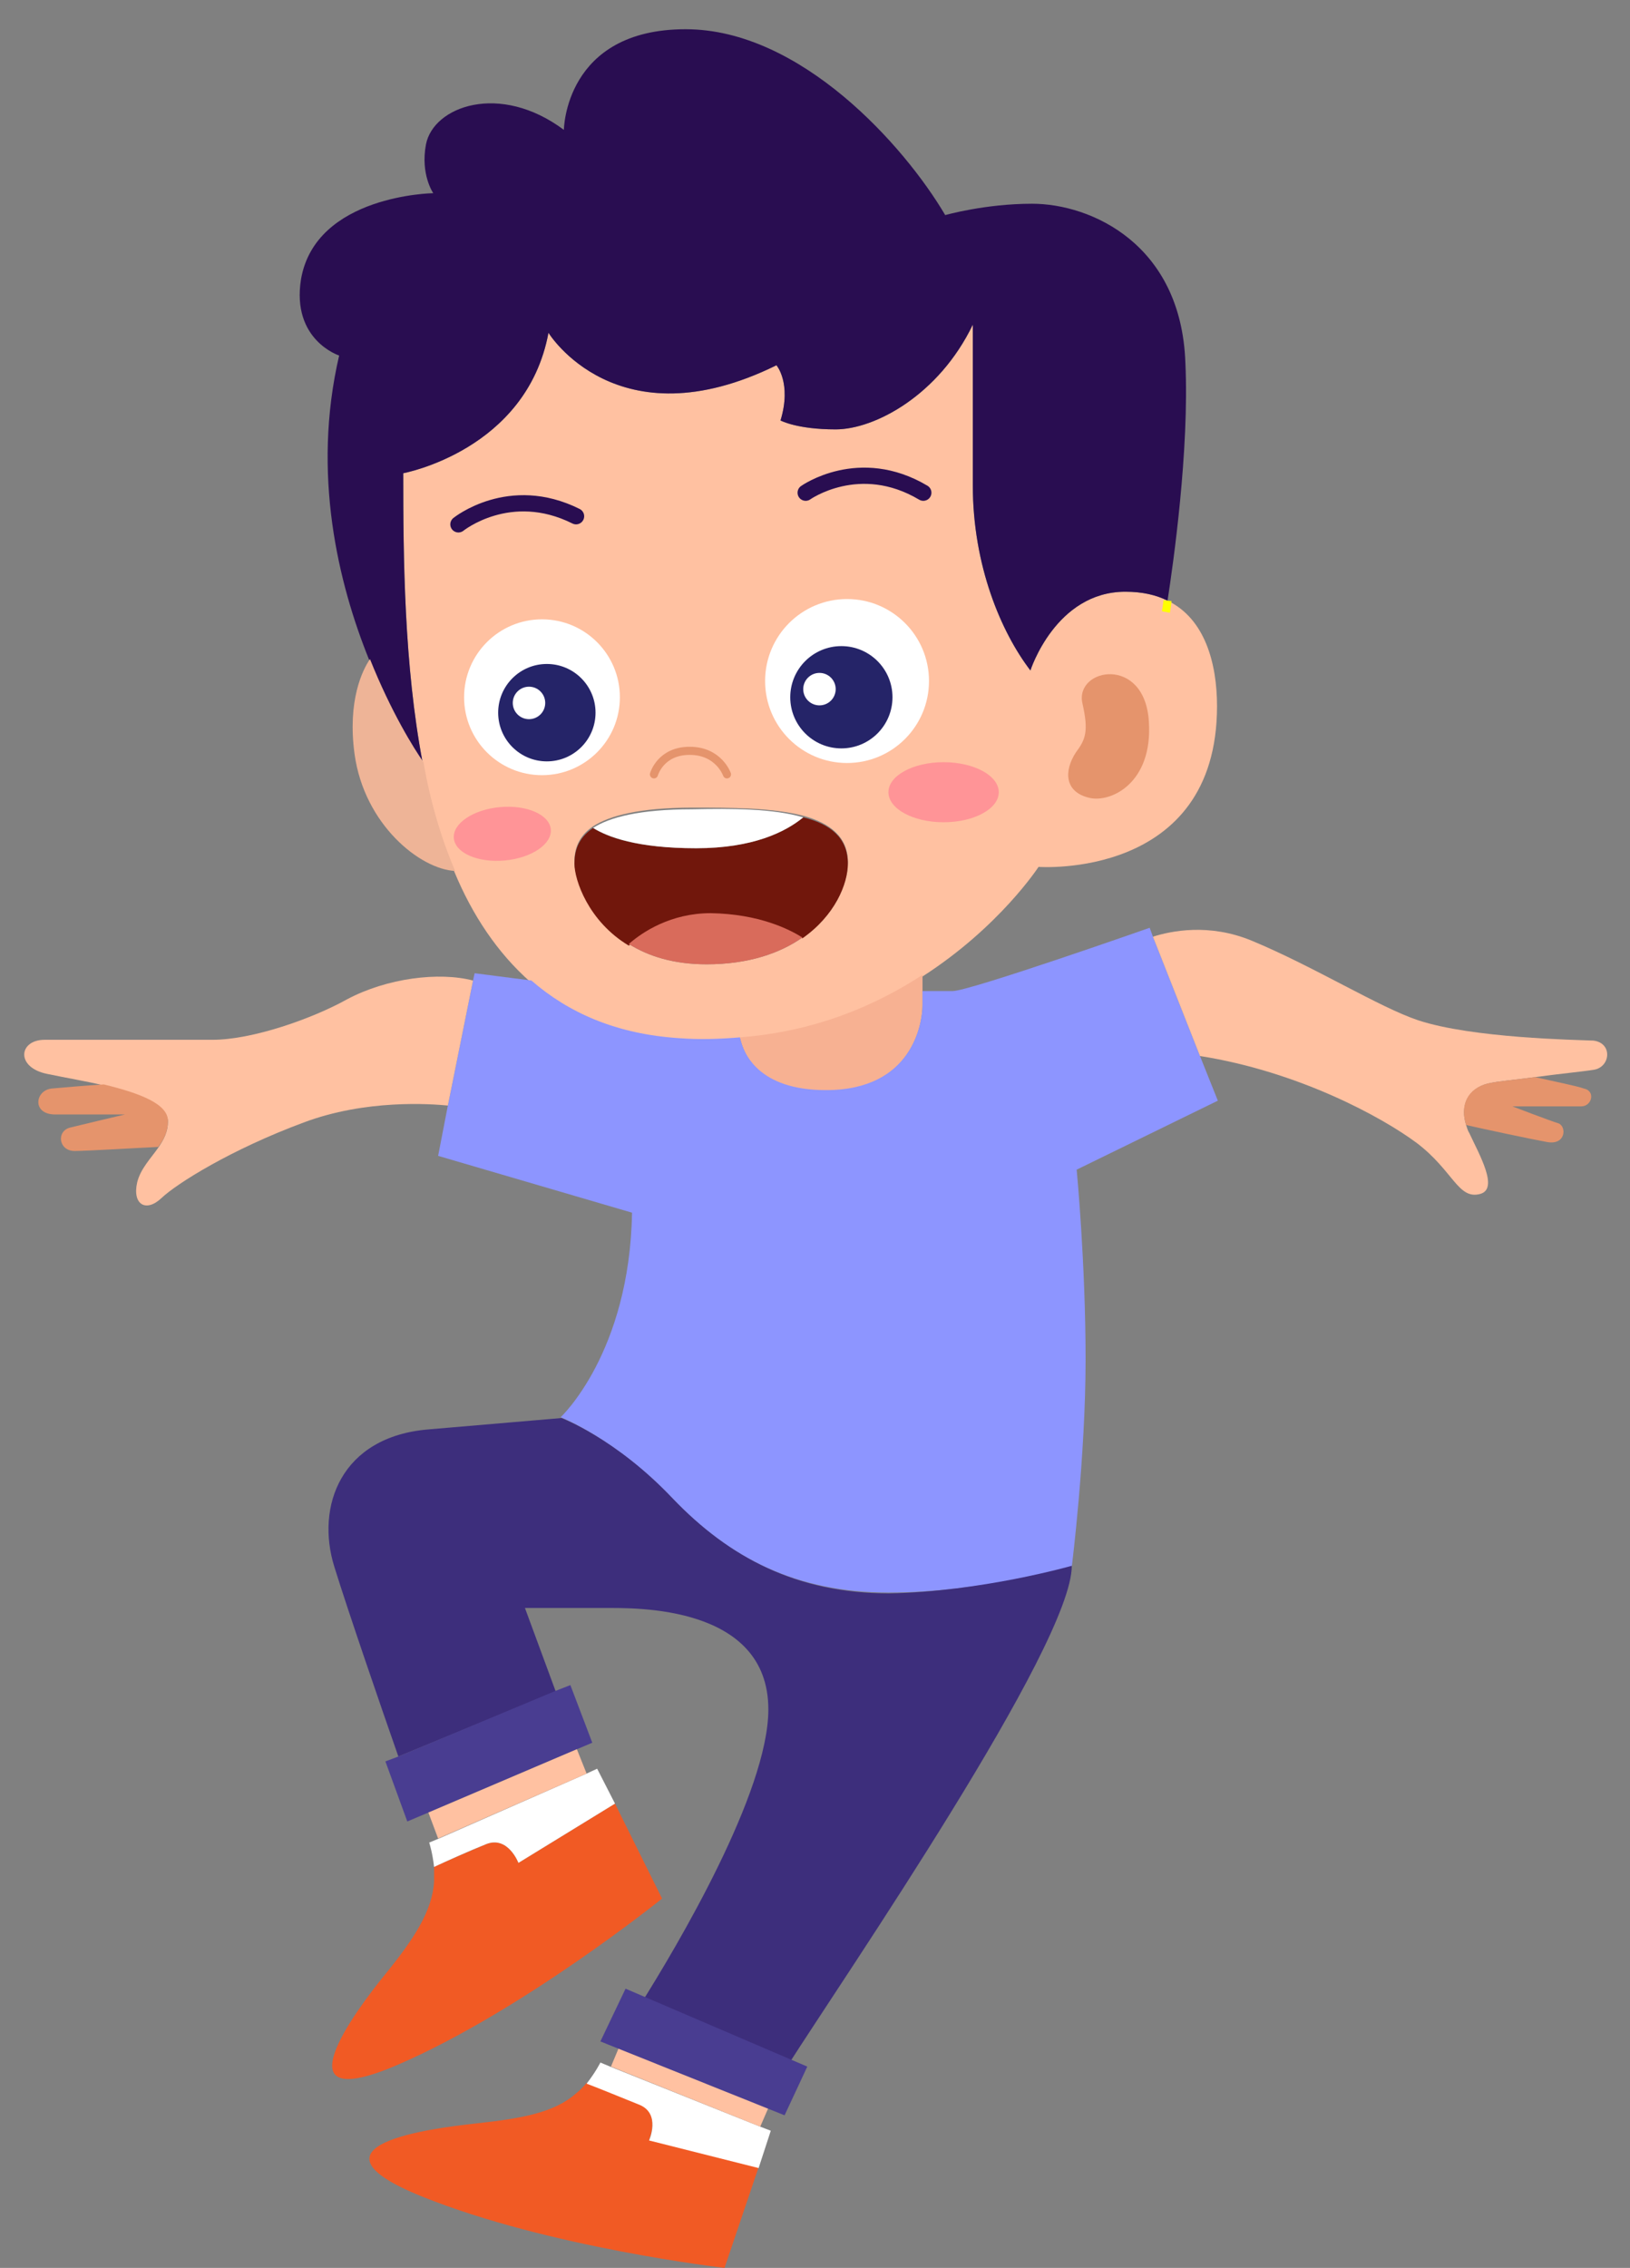
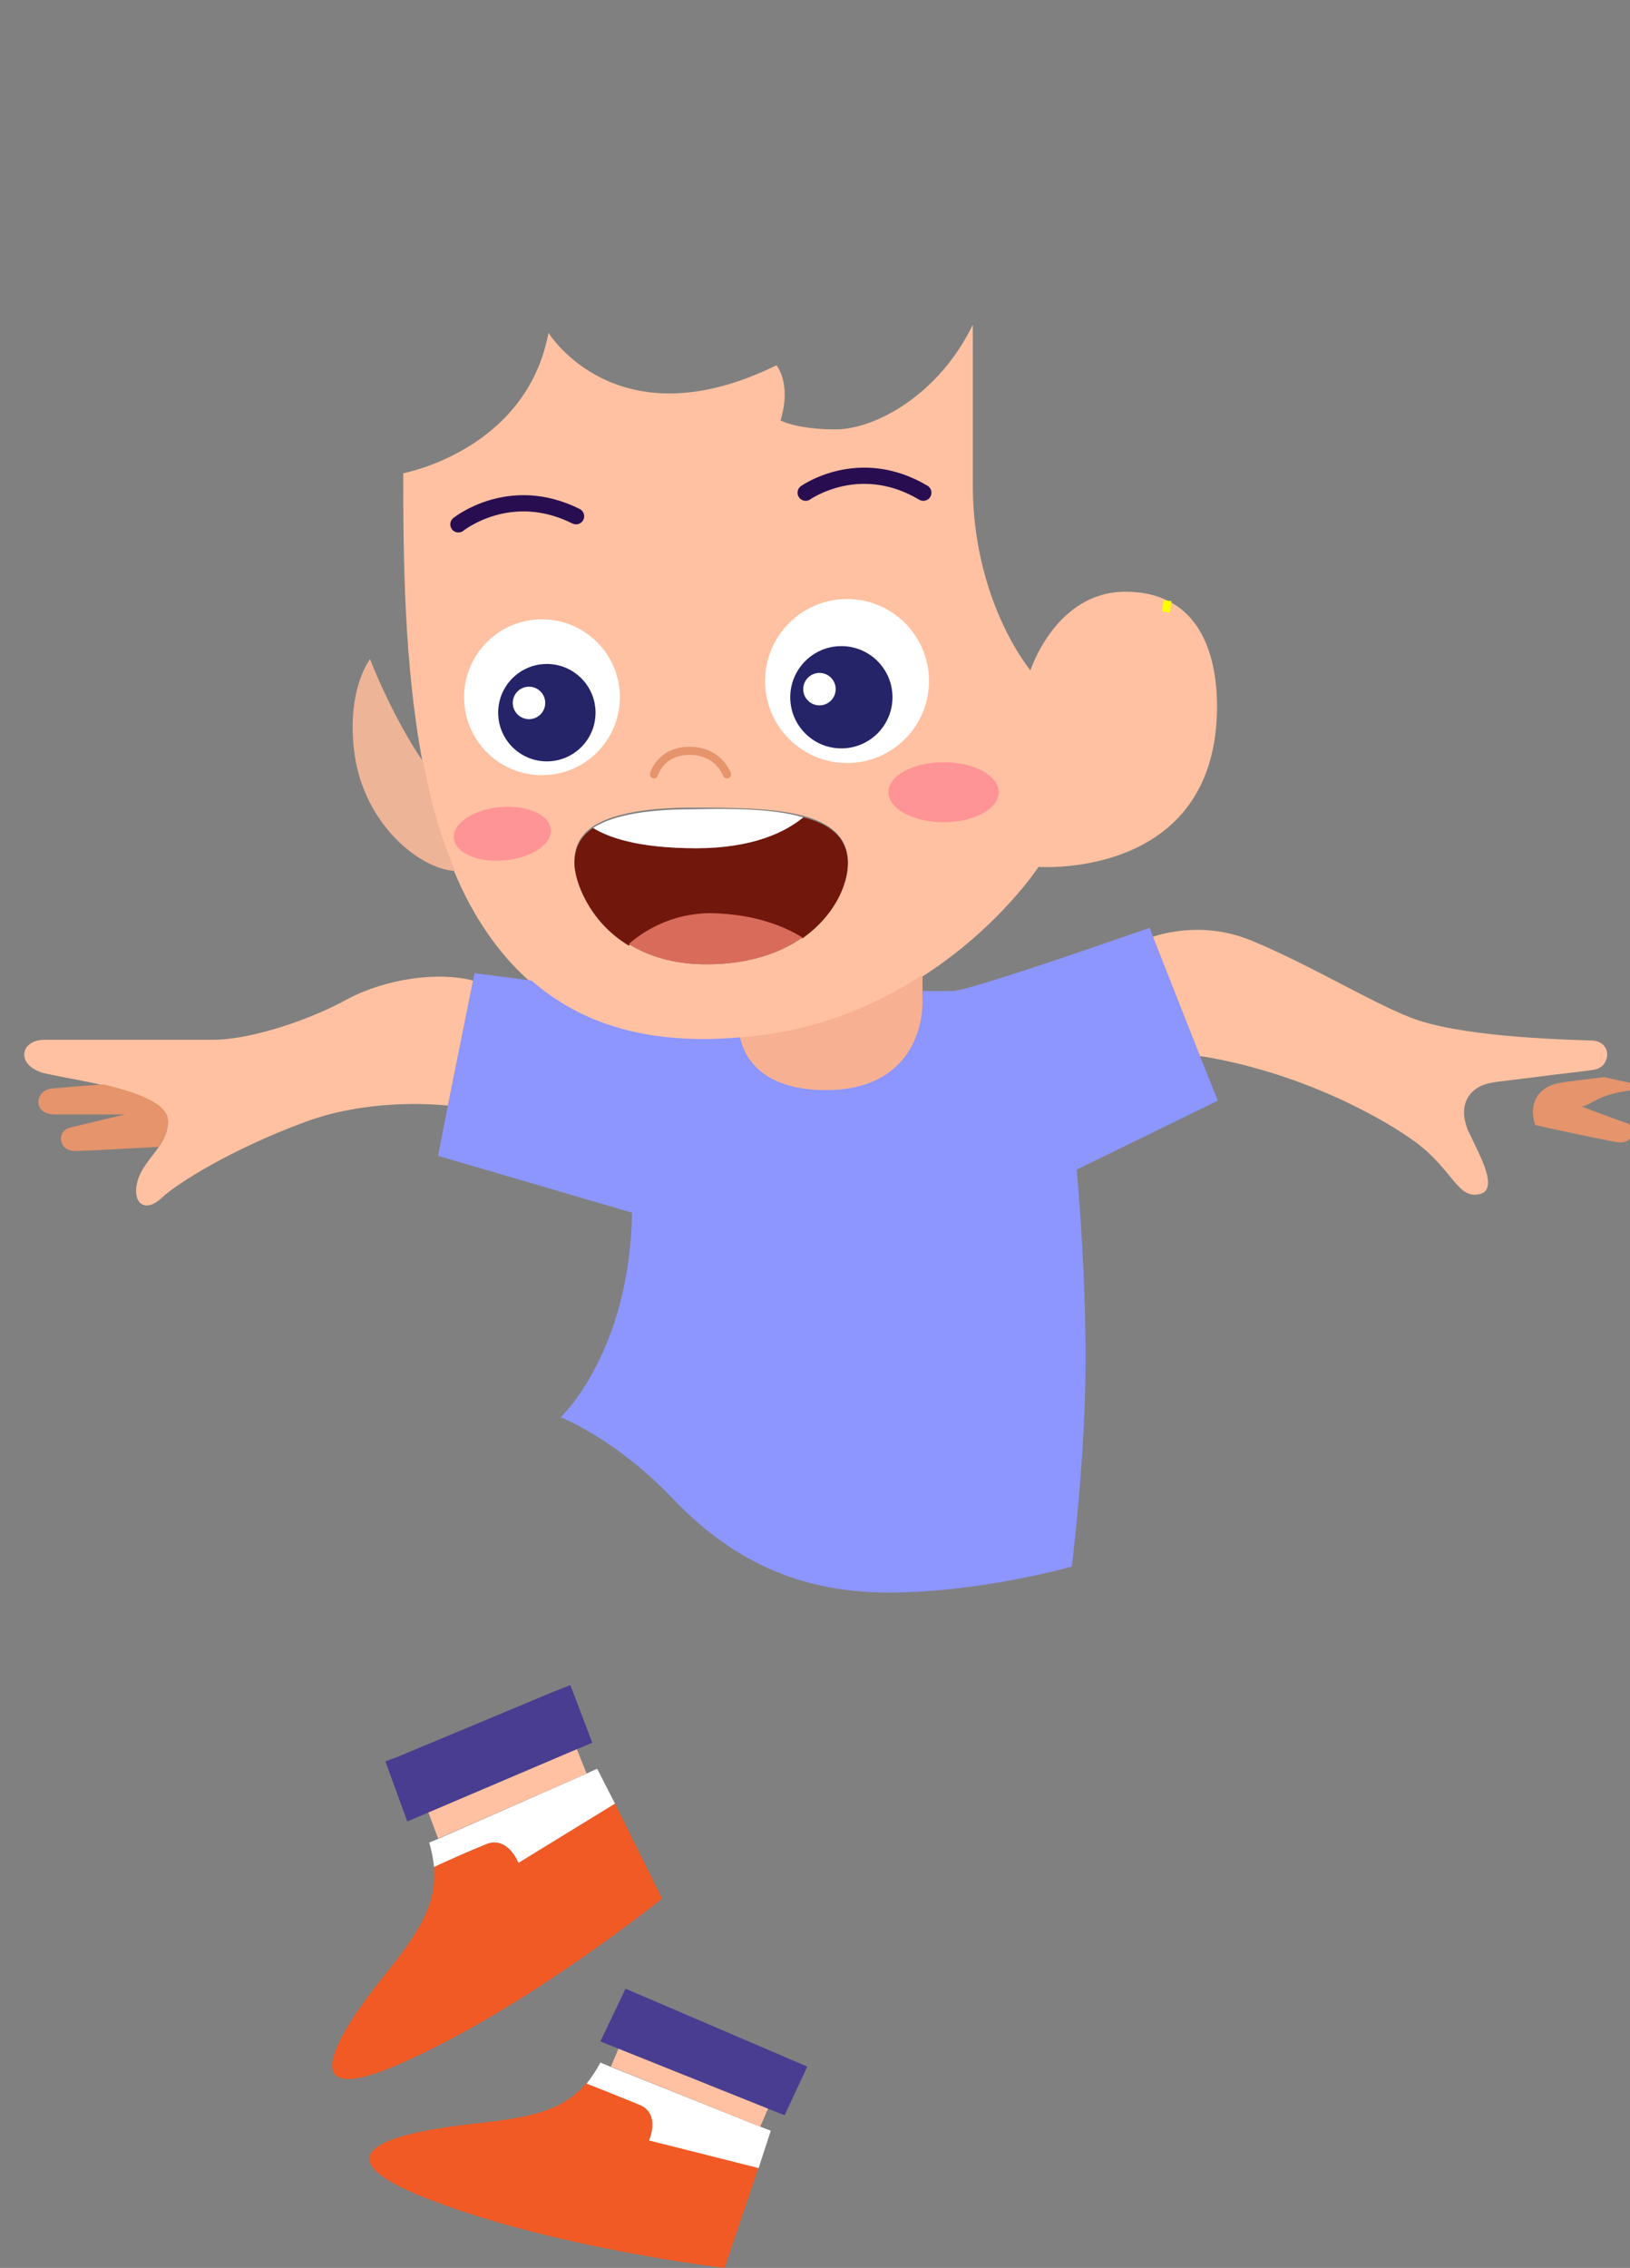
<svg xmlns="http://www.w3.org/2000/svg" version="1.1" id="Layer_1" x="0px" y="0px" viewBox="0 0 200.9 279.4" style="enable-background:new 0 0 200.9 279.4;" xml:space="preserve">
  <rect x="0" y="0" width="200.9" height="279.4" fill="#808080" stroke="none" />
  <style type="text/css">
	.st0{fill:#FFC1A1;}
	.st1{fill:#290D51;}
	.st2{fill:none;stroke:#FFFF00;stroke-miterlimit:10;}
	.st3{fill:#EEB497;}
	.st4{fill:#71170C;}
	.st5{fill:#D96B5B;}
	.st6{fill:#FFFFFF;}
	.st7{fill:none;stroke:#290D51;stroke-width:2;stroke-linecap:round;stroke-linejoin:round;stroke-miterlimit:10;}
	.st8{fill:none;stroke:#E5946C;stroke-linecap:round;stroke-linejoin:round;stroke-miterlimit:10;}
	.st9{fill:#F7B192;}
	.st10{fill:#8D95FF;}
	.st11{fill:#E5946C;}
	.st12{fill:#252468;}
	.st13{fill:#FF9497;}
	.st14{fill:#3D2E7C;}
	.st15{fill:#493D91;}
	.st16{fill:#F15A24;}
</style>
  <g id="BG">
</g>
  <g id="Home_banner_bg">
</g>
  <g id="Bunny_running">
</g>
  <g id="Logo">
</g>
  <g id="Home_bg">
</g>
  <g id="About_us">
</g>
  <g id="Mountain">
</g>
  <g id="Icons">
</g>
  <g id="Baloon_2">
</g>
  <g id="Baloon1">
</g>
  <g id="Additioal_table">
</g>
  <g id="Big_cake">
</g>
  <g id="Mini_Table">
</g>
  <g id="Additioal_girl">
</g>
  <g id="Mini_Boy">
    <g>
      <path class="st0" d="M143.9,74c-1.4-0.7-3.1-1.1-5.2-1.1c-8.6,0-11.7,9.7-11.7,9.7c-3.6-4.7-7.1-12.9-7.1-22.8c0-10,0-19.8,0-19.8    c-4.2,8.7-12.1,12.9-16.9,12.9c-4.8,0-6.8-1.1-6.8-1.1c1.4-4.6-0.5-6.8-0.5-6.8c-19.7,9.7-28.1-4-28.1-4    c-2.7,14.5-17.9,17.3-17.9,17.3c0,10.4,0.1,23.6,2.4,35.7c0.9,4.7,2.2,9.2,3.9,13.4c2.2,5.3,5.3,10,9.4,13.6    c4.6,4,10.5,6.6,18.2,7.1c2.6,0.2,5.1,0.1,7.5-0.1c9.3-0.7,16.8-4,22.6-7.7c9.5-6.1,14.3-13.5,14.3-13.5s22,1.6,22-19.8    C150,81.7,148.5,76.2,143.9,74z M98.9,115.5c-2.7,1.9-6.6,3.3-11.8,3.3c-4.1,0-7.2-1-9.6-2.5c-5-3-6.7-8.1-6.7-10.1    c0-1.5,0.4-3.1,2.3-4.4c2-1.3,5.7-2.3,12.2-2.3c4.8,0,9.9,0,13.7,1c3.3,0.9,5.5,2.6,5.5,5.7C104.5,108.9,102.9,112.8,98.9,115.5z" />
-       <path class="st1" d="M143.9,74c-1.4-0.7-3.1-1.1-5.2-1.1c-8.6,0-11.7,9.7-11.7,9.7c-3.6-4.7-7.1-12.9-7.1-22.8c0-10,0-19.8,0-19.8    c-4.2,8.7-12.1,12.9-16.9,12.9c-4.8,0-6.8-1.1-6.8-1.1c1.4-4.6-0.5-6.8-0.5-6.8c-19.7,9.7-28.1-4-28.1-4    c-2.7,14.5-17.9,17.3-17.9,17.3c0,10.4,0.1,23.6,2.4,35.7c-1.1-1.7-4-6.2-6.6-12.7c-3.8-9.4-7.1-22.9-3.7-37.5    c0,0-5.9-1.9-4.7-9.4C38.9,24,53.4,23.8,53.4,23.8s-1.6-2.3-0.9-6c0.9-4.7,9.1-7.7,17-1.8c0,0,0.1-12.4,15-12.4    c14.2,0,27,14.4,32,22.9c0,0,4.9-1.4,10.7-1.4c7.3,0,18.4,5,18.9,19.6C146.6,55.4,144.6,69.5,143.9,74z" />
      <path class="st2" d="M143.9,74c-0.1,0.9-0.2,1.4-0.2,1.4" />
      <path class="st3" d="M56.1,107.3c-4.3-0.2-11.2-5.7-12.4-14.4c-0.9-6.6,1-10.4,1.9-11.7c2.6,6.5,5.4,11,6.6,12.7    C53,98.6,54.3,103.1,56.1,107.3z" />
      <path class="st4" d="M104.5,106.4c0,2.5-1.6,6.4-5.6,9.2c-1.6-1-5.3-2.9-11.3-2.9c-4.9,0-8.4,2.3-10.1,3.8c-5-3-6.7-8.1-6.7-10.1    c0-1.5,0.4-3.1,2.3-4.4c1.7,1.1,5.3,2.5,12.7,2.5c7,0,11-2,13.2-3.8C102.3,101.5,104.5,103.2,104.5,106.4z" />
      <path class="st5" d="M98.9,115.5c-2.7,1.9-6.6,3.3-11.8,3.3c-4.1,0-7.2-1-9.6-2.5c1.7-1.5,5.2-3.8,10.1-3.8    C93.6,112.6,97.3,114.5,98.9,115.5z" />
      <path class="st6" d="M99,100.7c-2.2,1.8-6.2,3.8-13.2,3.8c-7.3,0-10.9-1.4-12.7-2.5c2-1.3,5.7-2.3,12.2-2.3    C90.2,99.6,95.3,99.6,99,100.7z" />
      <g>
        <path class="st7" d="M99.3,60.7c0,0,6.6-4.7,14.5,0" />
        <path class="st7" d="M56.5,64.6c0,0,6.3-5.1,14.5-1" />
        <path class="st8" d="M80.6,95.4c0,0,0.8-2.9,4.4-2.9s4.6,2.9,4.6,2.9" />
      </g>
      <path class="st9" d="M113.7,120.1v3.8c0,2.2-1.3,10.5-11.9,10.5c-8.3,0-10.2-4.5-10.6-6.6C100.4,127.1,107.9,123.9,113.7,120.1z" />
      <path class="st10" d="M132.7,144.1c0,0,1.1,11.4,1.1,23.4c0,12-1.7,25.5-1.7,25.5s-11.2,3.2-22.6,3.2c-11.4,0-19.7-4.3-26.7-11.7    c-7-7.3-13.7-9.9-13.7-9.9s8.5-7.9,8.8-25.2l-23.9-7l1.2-6.2c0,0,0,0,0,0l3.1-15.4l0.2-0.9l7,0.9c4.6,4,10.5,6.6,18.2,7.1    c2.6,0.2,5.1,0.1,7.5-0.1c0.4,2,2.3,6.5,10.6,6.5c10.7,0,11.9-8.3,11.9-10.5v-1.7h3.7c2.1,0,24.3-7.8,24.3-7.8l0.4,1.1l5.8,14.7v0    l2.2,5.5L132.7,144.1z" />
      <path class="st0" d="M58.3,120.8l-3.1,15.4c0,0,0,0,0,0c-2.1-0.2-10.1-0.8-17.8,2.1c-8.9,3.3-15.6,7.5-17.5,9.3s-3.6,0.8-3-1.9    c0.4-1.7,1.7-3,2.6-4.3c0.7-1,1.2-2,1.2-3.2c0-2.1-3.4-3.4-8-4.5h0c-2.1-0.5-4.5-0.9-6.9-1.4c-3.9-0.8-3.5-4.2-0.3-4.2h20.7    c4.9,0,12.3-2.6,16.6-5C47.7,120.5,54.1,119.7,58.3,120.8z" />
      <path class="st11" d="M20.7,138.1c0,1.3-0.5,2.3-1.2,3.2c-2.2,0.1-8.9,0.5-10.3,0.5c-2,0-2.3-2.5-0.5-2.9c1.2-0.3,6.7-1.6,6.7-1.6    s-6.2,0-8.6,0c-2.9,0-2.5-3-0.4-3.2c1.2-0.1,4.5-0.4,6.4-0.5h0C17.3,134.7,20.7,136,20.7,138.1z" />
      <g>
-         <path class="st11" d="M133.4,86.6c-0.9-4.3,7.7-5.9,8.2,2.3c0.5,7.6-4.7,10-7.3,9.4c-3.1-0.7-3.2-3.3-1.7-5.6     C133.8,91.1,134.2,90.1,133.4,86.6z" />
        <circle class="st6" cx="104.4" cy="83.9" r="10.1" />
        <circle class="st12" cx="103.7" cy="85.9" r="6.3" />
        <circle class="st6" cx="101" cy="84.9" r="2" />
        <circle class="st6" cx="66.8" cy="85.9" r="9.6" />
        <circle class="st12" cx="67.4" cy="87.8" r="6" />
        <ellipse class="st13" cx="116.3" cy="97.6" rx="6.8" ry="3.7" />
        <ellipse transform="matrix(0.996 -9.189722e-02 9.189722e-02 0.996 -9.178 6.121)" class="st13" cx="61.9" cy="102.7" rx="6" ry="3.3" />
        <circle class="st6" cx="65.2" cy="86.6" r="2" />
      </g>
      <path class="st0" d="M196.4,131.8c-1.2,0.2-4.3,0.5-7.2,0.9c0,0,0,0,0,0c-2.3,0.3-4.4,0.5-5.4,0.7c-2.4,0.4-4,2.3-3.1,5.2    c0.1,0.3,0.2,0.7,0.4,1c1.2,2.6,3.7,6.9,1.3,7.5c-2.7,0.7-3.3-2.9-7.8-6.3c-4.3-3.2-14.6-8.8-26.7-10.7v0l-5.8-14.7    c2.2-0.7,6.9-1.7,12.2,0.5c7.7,3.2,15.7,8.2,20.5,9.8c6.7,2.2,19.3,2.4,21.6,2.5C198.8,128.5,198.5,131.5,196.4,131.8z" />
-       <path class="st11" d="M194.9,136.3c-1.3,0-8.5,0-8.5,0s4.7,1.8,5.7,2.1c1,0.4,0.9,2.7-1.4,2.3c-2.2-0.4-7.8-1.6-10-2.1    c-0.9-2.9,0.6-4.8,3.1-5.2c1-0.2,3.1-0.4,5.4-0.7c0,0,0,0,0,0c2.2,0.5,5.2,1.1,6,1.4C196.7,134.4,196.2,136.3,194.9,136.3z" />
-       <path class="st14" d="M132.1,192.9c0,9.8-27.9,50.4-35.1,61.7L78.9,247c4.6-7.3,15.8-26.2,15.8-36.4c0-12.9-16.5-12.5-20.1-12.5    c-3.6,0-9.9,0-9.9,0l3.8,10.3l-19.4,8c-2-5.7-6.2-17.9-7.9-23.4c-2.3-7.4,0.8-16,11.6-16.9c10.6-0.9,16.4-1.4,16.4-1.4    s6.7,2.5,13.7,9.9c7,7.3,15.3,11.7,26.7,11.7C120.9,196.1,132.1,192.9,132.1,192.9z" />
+       <path class="st11" d="M194.9,136.3s4.7,1.8,5.7,2.1c1,0.4,0.9,2.7-1.4,2.3c-2.2-0.4-7.8-1.6-10-2.1    c-0.9-2.9,0.6-4.8,3.1-5.2c1-0.2,3.1-0.4,5.4-0.7c0,0,0,0,0,0c2.2,0.5,5.2,1.1,6,1.4C196.7,134.4,196.2,136.3,194.9,136.3z" />
      <polygon class="st15" points="73,214.7 71.1,215.5 52.8,223.3 50.2,224.4 47.5,217 49.1,216.4 68.5,208.3 70.3,207.6   " />
      <path class="st16" d="M81.6,233.9c0,0-17,13.7-32.4,20.4c-15.4,6.7-5.2-6.8-1.7-11.1c3.5-4.3,5.8-7.8,6-11.4c0-0.6,0-1.2,0-1.8    c1.5-0.7,4.5-2,6.4-2.8c2.7-1.1,4,2.3,4,2.3l11.9-7.3L81.6,233.9z" />
      <path class="st6" d="M75.8,222.2l-11.9,7.3c0,0-1.3-3.4-4-2.3c-2,0.8-4.9,2.1-6.4,2.8c-0.2-1.8-0.6-3-0.6-3l1.2-0.5l18.2-8    l1.3-0.6L75.8,222.2z" />
      <polygon class="st0" points="72.3,218.5 54,226.5 52.8,223.3 71.1,215.5   " />
      <path class="st16" d="M89.3,279.4c0,0-21.7-2.5-37.3-8.8c-15.6-6.3,1.2-8.4,6.7-9c5.5-0.6,9.6-1.3,12.3-3.7    c0.5-0.4,0.9-0.8,1.3-1.3c1.6,0.6,4.6,1.8,6.5,2.6c2.7,1.1,1.2,4.4,1.2,4.4l13.5,3.4L89.3,279.4z" />
      <path class="st6" d="M93.5,267.1L80,263.7c0,0,1.5-3.3-1.2-4.4c-2-0.8-4.9-2-6.5-2.6c1.1-1.4,1.7-2.6,1.7-2.6l1.2,0.5l18.5,7.4    l1.3,0.5L93.5,267.1z" />
      <polygon class="st0" points="93.7,262 75.3,254.6 76.6,251.5 95,259   " />
    </g>
  </g>
  <g id="BIg_bouncy_bunny">
</g>
  <g id="Additional_services">
</g>
  <g id="Big_Bouncy">
</g>
  <g id="Mini_Celebration">
</g>
  <g id="Birthday_packages">
</g>
  <g id="Where_fun_takes">
</g>
  <g id="Play_centre">
</g>
  <g id="Train">
</g>
  <g id="Footer">
</g>
  <g id="Parachute">
</g>
  <g id="Bunny">
</g>
  <g id="Clude">
</g>
  <polygon class="st15" points="77.1,245 99.5,254.6 96.7,260.6 74,251.5 " />
</svg>